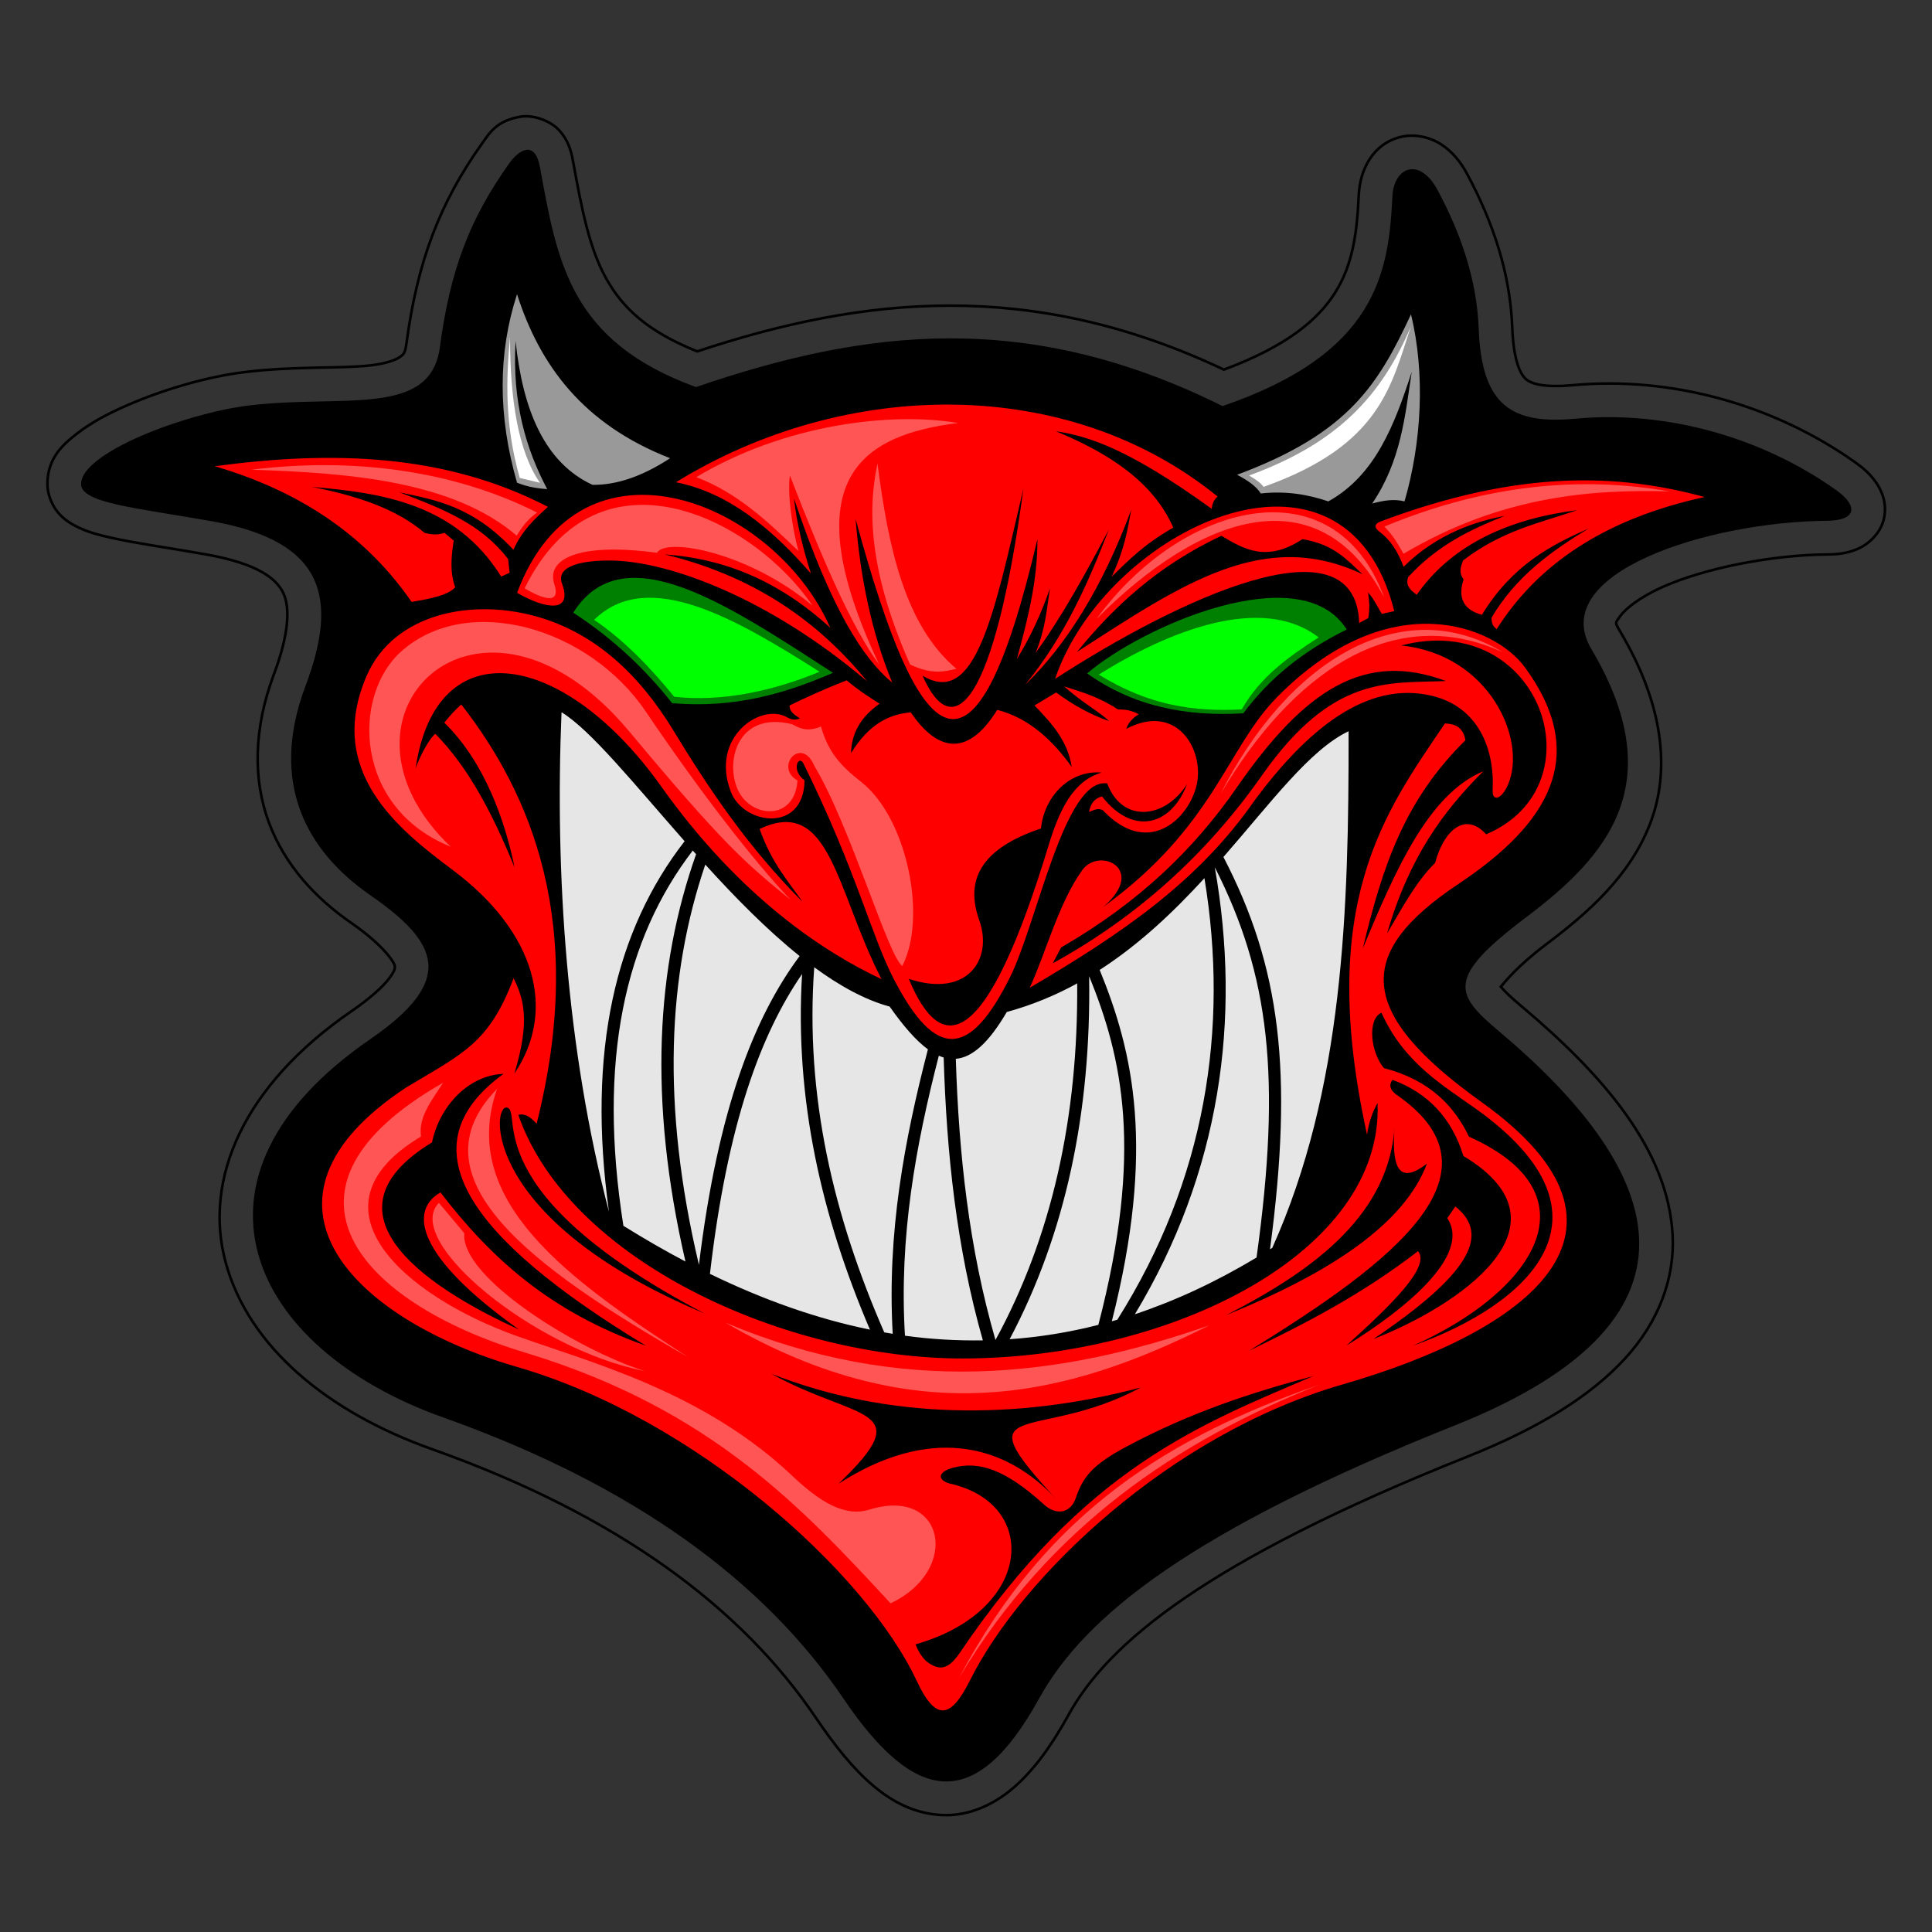
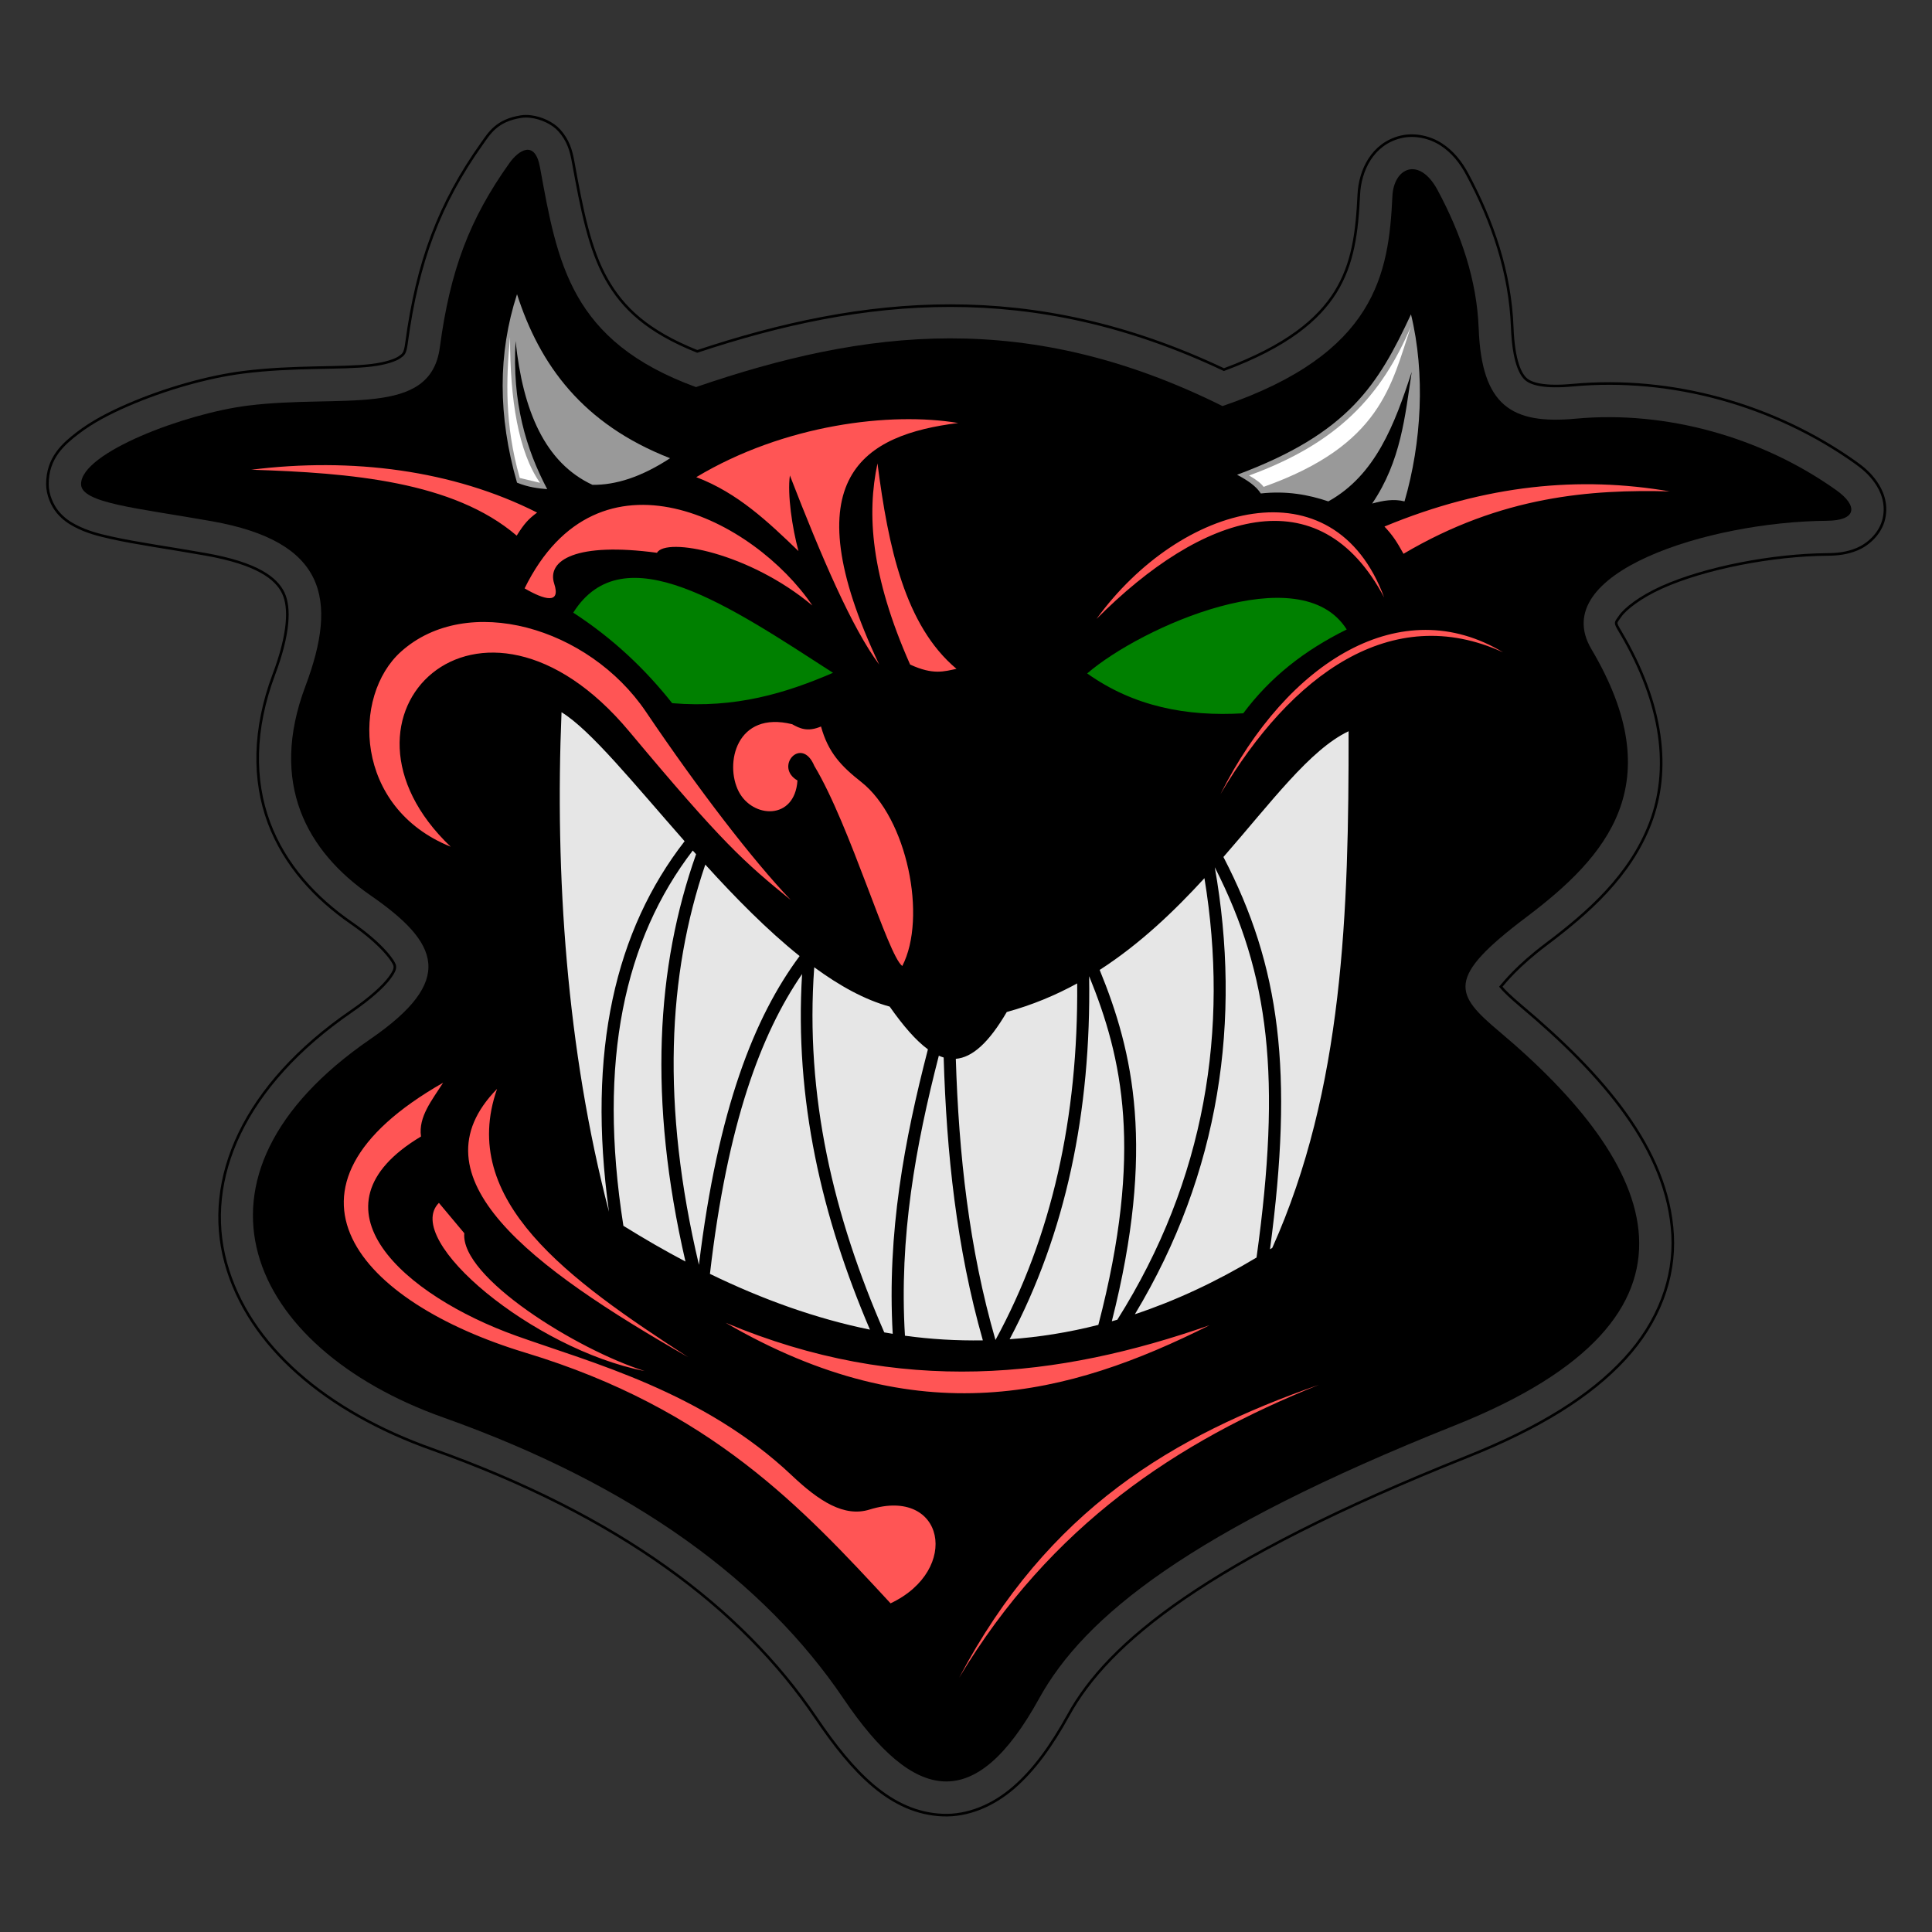
<svg xmlns="http://www.w3.org/2000/svg" xmlns:ns1="http://www.inkscape.org/namespaces/inkscape" xmlns:ns2="http://sodipodi.sourceforge.net/DTD/sodipodi-0.dtd" width="744.094" height="744.094" id="svg2" version="1.1" ns1:version="0.48.5 r10040" ns2:docname="diablo_decals.svg">
  <rect width="100%" height="100%" fill="#333333" stroke="none" />
  <defs id="defs4" />
  <ns2:namedview id="base" pagecolor="#ffffff" bordercolor="#666666" borderopacity="1.0" ns1:pageopacity="0.0" ns1:pageshadow="2" ns1:zoom="0.70738884" ns1:cx="323.73849" ns1:cy="704.93512" ns1:document-units="px" ns1:current-layer="layer1" showgrid="false" ns1:window-width="1366" ns1:window-height="705" ns1:window-x="-8" ns1:window-y="-8" ns1:window-maximized="1" showguides="true" ns1:guide-bbox="true" units="mm" />
  <g ns1:label="Layer 1" ns1:groupmode="layer" id="layer1" transform="translate(0,-308.268)">
    <g id="g3163" transform="matrix(1.069,0,0,1.07,-25.603,299.056)">
      <path id="path3153" d="m 215.188,50.562 c -1.251,-0.155 -2.471,-0.139 -3.562,0.031 -8.75,1.368 -11.364,5.958 -14,9.656 -15.375,21.572 -23.316,42.716 -27.219,71.844 -0.509,3.801 -1.091,4.101 -2.5,5.094 -1.409,0.993 -4.83,2.262 -10.188,2.906 -10.716,1.289 -27.661,0.199 -46.031,2.5 -12.905,1.616 -28.445,6.044 -41.812,11.844 -6.684,2.9 -12.736,6.066 -17.875,10 -5.139,3.934 -11.002,8.938 -10.969,18.469 0.013,3.807 1.748,7.718 3.812,10.156 2.065,2.439 4.254,3.805 6.312,4.875 4.117,2.139 8.13,3.179 12.781,4.219 9.303,2.08 20.96,3.652 34.188,6 18.594,3.301 25.365,8.662 27.875,13.875 2.51,5.213 2.095,14.789 -3.375,29.312 -7.422,19.706 -7.513,38.042 -1.781,53.375 5.732,15.333 16.803,27.209 29.656,36.094 11.6,8.018 15.571,14.235 15.688,15.531 0.058,0.648 0.161,1.536 -2,4.406 -2.161,2.87 -6.654,7.052 -13.719,11.906 -38.603,26.521 -53.455,60.28 -45.188,90.469 8.267,30.189 36.52,53.683 74.281,67.094 67.293,23.899 111.557,57.143 138.281,96.625 13.543,20.008 27.192,34.304 45.656,35.094 9.232,0.395 18.254,-3.515 25.594,-9.844 7.34,-6.329 13.653,-15.028 19.844,-26.25 14.153,-25.659 49.321,-55.316 143.719,-92.938 25.833,-10.295 44.285,-21.785 56.625,-35.156 12.34,-13.371 18.115,-29.17 17.281,-44.625 -1.668,-30.91 -25.357,-57.873 -54.594,-82.438 -3.742,-3.144 -6.237,-5.561 -7.312,-6.906 1.49,-1.718 5.932,-7.425 16.406,-15.312 15.107,-11.377 30.217,-24.61 37.469,-43.594 7.251,-18.983 4.832,-42.476 -10.781,-68.812 -2.148,-3.624 -1.844,-3.11 -0.062,-5.688 1.781,-2.578 7.12,-6.825 14.938,-10.344 15.635,-7.038 40.035,-11.691 59.594,-11.844 3.718,-0.029 7.123,-0.378 10.812,-1.906 3.69,-1.528 8.379,-5.344 9.656,-10.969 1.277,-5.625 -0.861,-10.238 -2.938,-13.188 -2.077,-2.95 -4.472,-5.016 -7.219,-6.969 C 663.231,154.33 626.173,143.952 590.562,147.25 c -10.212,0.946 -14.829,-0.457 -16.781,-2.125 -1.952,-1.668 -4.532,-6.334 -5,-18.719 -0.743,-19.69 -7.077,-38.12 -16.219,-55.125 -2.334,-4.342 -5.267,-8.011 -9.312,-10.656 -4.046,-2.645 -9.607,-3.963 -14.688,-2.719 -10.16,2.488 -14.655,12.06 -15.062,20.75 -0.632,13.48 -2.048,25.008 -8.5,35.25 -6.061,9.621 -17.234,19.252 -40.094,27.75 -69.427,-32.841 -129.977,-26.401 -189.75,-6.562 -18.042,-7.224 -26.798,-15.647 -32.625,-25.906 -6.222,-10.955 -8.967,-25.185 -12.125,-42.531 -0.694,-3.814 -1.73,-7.521 -4.938,-11.094 -2.406,-2.68 -6.527,-4.536 -10.281,-5 z" style="fill:none;stroke:#000000;stroke-width:0.935" ns1:connector-curvature="0" />
      <path ns2:nodetypes="cssssssssssssssssssssssccc" ns1:connector-curvature="0" id="path3869" d="M 274.696,147.941 C 229.477,131.437 224.799,103.415 218.5,68.818 c -1.853,-10.175 -7.826,-5.984 -10.996,-1.537 -14.438,20.256 -21.366,38.554 -25.099,66.418 -3.412,25.466 -35.452,16.691 -69.207,20.919 -22.521,2.82 -60.087,16.909 -60.048,28.249 0.024,6.877 20.108,8.564 47.103,13.356 40.894,7.259 45.651,27.737 33.728,59.391 -13.206,35.062 0.611,59.487 23.387,75.229 24.889,17.204 30.797,30.635 -0.029,51.813 -72.149,49.568 -44.297,111.092 26.281,136.158 69.065,24.528 115.811,59.235 144.254,101.256 25.505,37.681 47.414,41.683 70.447,-0.075 16.293,-29.538 54.375,-60.29 149.83,-98.333 99.052,-39.476 72.42,-94.321 16.035,-141.696 -16.141,-13.561 -19.496,-19.264 9.602,-41.177 28.998,-21.839 52.307,-47.967 23.516,-96.531 -16.297,-27.491 42.292,-45.86 84.81,-46.192 10.939,-0.086 11.295,-5.421 3.39,-11.039 -26.878,-19.105 -61.351,-28.727 -93.813,-25.72 -23.098,2.139 -33.943,-4.607 -34.994,-32.445 -0.656,-17.367 -6.288,-33.979 -14.812,-49.834 -6.562,-12.206 -15.794,-8.139 -16.278,2.195 -1.308,27.88 -5.855,56.642 -61.2,75.555 -70.236,-34.902 -128.534,-27.808 -189.709,-6.836 z" style="fill:#000000;stroke:none" />
      <path d="m 469.646,179.499 c 3.719,1.954 6.886,4.091 8.544,6.732 9.288,-1.01 17.112,0.42 24.337,2.848 16.993,-9.425 23.891,-27.684 30.033,-46.603 -2.415,15.988 -3.846,32.057 -14.24,47.38 3.884,-1.059 7.767,-1.768 11.651,-0.777 6.164,-21.166 7.535,-45.99 2.33,-67.315 -11.808,25.275 -22.379,42.772 -62.655,57.736 z m -259.423,2.848 c 4.054,1.635 7.501,2.056 10.874,2.33 -7.67,-14.501 -12.663,-31.268 -11.392,-53.334 2.61,25.146 10.616,43.869 27.703,51.781 8.334,0.096 17.558,-2.774 27.962,-9.579 -31.559,-12.313 -46.983,-33.643 -55.147,-59.03 -6.904,21.23 -6.904,43.841 0,67.833 z" style="fill:#999999;stroke:none" id="path2991" ns1:connector-curvature="0" />
      <path ns2:nodetypes="cccccccc" ns1:connector-curvature="0" d="m 415.642,251.013 c 16.831,11.957 35.891,15.56 56.234,14.347 9.729,-12.99 21.855,-22.549 37.269,-30.178 -16.624,-26.333 -74.004,-0.988 -93.504,15.831 z M 230.481,229.134 c 14.359,9.313 25.948,20.358 35.645,32.584 22.793,1.916 40.939,-3.602 57.951,-10.934 -37.362,-24.075 -75.508,-50.292 -93.597,-21.65 z" style="fill:#008000;stroke:none" id="path3784" />
-       <path ns2:nodetypes="ccscsssssssscccsssscccscccccccsccccccccccscscccscsccccscccccccccccccccccccsccsccsscccccscccccccccccccccsscccsccsscsssssccccccccccccccccccccccccsscccccccccccccccccccccccccssccccccccccccscccccccccccccc" ns1:connector-curvature="0" d="m 476.075,296.552 c -20.2,29.167 -47.574,47.878 -81.129,67.598 5.982,-13.073 10.487,-30.659 18.946,-42.374 6.101,-8.45 23.522,-0.389 7.523,13.309 40.095,-29.063 44.427,-57.118 62.67,-75.57 40.519,-40.984 78.238,-25.673 89.19,-10.791 23.507,31.944 8.76,56.332 -23.84,78.038 -37.379,24.887 -37.063,46.106 8.333,78.576 65.108,46.57 16.077,82.49 -50.115,101.595 -62.299,17.982 -115.574,69.159 -134.225,106.492 -7.17,14.352 -12.525,14.46 -19.213,0.183 -18.382,-39.239 -80.106,-94.513 -143.862,-112.937 -58.856,-17.008 -102.126,-59.751 -40.025,-100.651 20.228,-12.146 29.887,-15.878 38.659,-39.318 3.407,7.027 6.251,14.804 0.27,34.349 15.231,-22.467 7.955,-50.755 -22.196,-73.287 -19.568,-14.623 -45.842,-35.457 -31.066,-69.784 9.875,-22.94 38.971,-28.508 63.339,-20.845 18.802,5.912 34.474,19.442 47.243,40.434 12.997,21.367 26.958,42.069 46.509,61.654 -5.155,-7.459 -11.079,-13.899 -15.464,-26.219 25.549,-12.162 27.563,22.368 43.923,54.044 -19.941,-9.344 -50.579,-28.875 -79.342,-69.319 -34.716,-48.815 -81.024,-57.267 -88.513,-6.584 1.214,-3.517 4.54,-10.278 7.088,-12.398 11.941,12.011 20.824,29.118 28.572,48.117 -3.368,-16.496 -10.713,-37.91 -25.319,-52.136 2.26,-2.799 3.919,-4.602 6.102,-6.552 24.761,31.73 45.456,78.712 27.142,150.917 -2.193,-2.493 -4.386,-3.862 -6.579,-3.172 18.228,52.506 96.424,87.809 160.348,87.664 75.729,-0.171 151.415,-38.583 149.208,-91.941 -1.865,3.294 -3.17,7.062 -3.778,11.42 -18.355,-83.298 6.435,-116.131 28.063,-148.056 3.489,0.164 6.514,1.162 7.381,6.046 -21.841,21.458 -29.807,45.07 -36.973,74.921 11.833,-28.384 23.69,-55.517 43.407,-63.751 -14.221,14.135 -26.69,30.834 -34.659,58.367 5.323,-8.922 10.161,-18.328 17.322,-25.41 3.111,-11.807 10.965,-18.536 18.346,-10.258 41.387,-17.471 19.659,-81.078 -30.621,-67.971 31.992,3.274 45.358,33.997 38.575,49.955 -2.323,5.465 -5.735,6.441 -5.599,2.201 0.78,-15.238 -5.355,-30.037 -21.719,-34.008 -23.793,-5.774 -45.346,12.487 -63.924,37.454 z m -69.816,53.085 -3.028,5.72 c 30.476,-16.747 55.507,-39.334 75.374,-67.635 25.601,-36.468 45.719,-33.084 66.289,-33.986 -29.136,-10.869 -50.689,2.768 -75.374,38.36 -15.435,22.255 -35.22,41.362 -63.261,57.54 z m 116.295,43.422 c 16.656,4.336 25.43,13.861 30.64,24.691 46.813,20.921 23.036,56.077 -20.229,75.262 40.786,-14.467 77.351,-46.365 22.608,-85.376 -11.903,-8.482 -25.751,-16.443 -33.913,-34.508 -5.244,2.421 -3.829,14.393 0.892,19.931 z m 3.066,4.227 c -1.376,1.939 -0.842,3.625 1.318,5.271 40.485,27.733 0.233,59.652 -52.974,92.243 20.044,-9.705 40.145,-19.918 60.88,-35.843 4.614,5.603 -9.701,19.408 -25.828,33.998 20.747,-12.736 45.274,-32.452 36.37,-45.858 l 2.899,-4.217 c 13.091,10.344 4.476,24.797 -29.518,47.703 29.372,-11.37 74.427,-40.685 32.417,-65.888 -4.235,-13.78 -12.897,-22.765 -25.565,-27.409 z m -314.699,89.871 c -37.173,-26.383 -39.626,-42.867 -28.273,-49.339 18.03,23.506 39.404,42.982 74.008,55.16 -64.324,-38.961 -87.159,-71.81 -51.279,-97.846 -12.613,0.473 -23.04,11.524 -25.778,24.669 -44.007,26.793 3.121,54.626 31.322,67.356 z m 140.452,-126.221 c 11.674,28.232 27.829,26.165 50.333,-47.946 3.968,-13.066 8.967,-23.363 19.14,-26.293 -11.356,-1.008 -20.65,8.416 -21.846,20.106 -22.02,7.4 -27.332,18.803 -22.233,33.059 5.009,14.002 -4.264,28.117 -25.394,21.073 z m -37.962,-77.512 c 19.057,38.478 24.331,61.802 32.662,77.806 14.984,28.784 27.175,28.442 41.822,-0.99 9.727,-19.546 19.652,-71.992 34.969,-69.644 5.452,14.535 20.87,12.709 28.761,0.217 -5.395,14.509 -19.107,19.212 -30.632,4.461 -2.85,0.698 -4.184,2.774 -4.677,5.613 1.663,-0.693 3.326,-1.585 4.989,-0.624 15.777,16.695 30.15,3.978 33.567,-8.232 3.543,-12.657 -6.45,-30.935 -25.148,-21.081 0.68,-2.16 2.273,-3.863 4.485,-5.257 -2.724,-1.494 -5.139,-1.752 -7.483,-1.726 -6.993,-4.599 -13.157,-6.295 -19.412,-8.309 6.884,6.112 13.104,9.383 16.173,12.486 -6.534,-2.268 -12.871,-5.722 -19.022,-10.29 l -7.796,4.677 c 5.995,6.236 11.912,12.53 13.409,22.14 -6.44,-9.018 -15.106,-17.589 -26.84,-20.557 -11.528,18.574 -22.563,13.516 -31.161,0.911 -7.662,0.637 -14.999,4.094 -21.516,14.656 0.166,-6.831 3.227,-12.859 10.29,-17.774 -3.82,-2.416 -7.654,-4.877 -11.85,-8.419 -7.747,3.014 -14.359,6.029 -20.581,9.043 -0.045,2.335 1.934,3.455 3.742,4.677 -1.55,0.571 -2.796,0.645 -4.706,-0.443 -9.291,-5.293 -27.858,7.115 -20.16,26.918 4.638,11.932 26.326,14.82 26.516,-4.22 -5.021,-3.542 -2.144,-9.402 -0.403,-6.04 z m -35.699,197.926 c -83.079,-43.612 -65.018,-72.764 -71.109,-74.082 -5.536,-1.199 -9.54,40.22 71.109,74.082 z m 219.454,22.551 c -40.843,17.467 -82.353,33.019 -127.387,99.598 -4.513,6.672 -7.691,5.931 -11.005,3.852 -1.976,-1.24 -3.771,-3.672 -4.952,-6.878 42.384,-12.057 44.718,-50.425 12.656,-57.778 -4.43,-1.016 -5.378,-4.106 0.825,-5.778 9.349,-2.52 18.962,0.648 32.741,13.206 4.46,4.065 9.624,3.302 11.556,-2.476 2.563,-7.668 6.336,-11.964 17.884,-18.159 23.03,-12.354 45.122,-19.595 67.683,-25.587 z M 301.819,503.076 c 30.807,17.078 53.638,11.534 24.212,39.619 31.827,-20.488 59.423,-15.454 78.963,6.053 -35.299,-37.932 -7.881,-20.443 29.99,-40.72 -45.05,11.914 -91.23,11.506 -133.165,-4.952 z m 163.906,-21.1 c 37.351,-15.148 64.155,-32.714 72.346,-54.545 -11.004,8.539 -12.724,-0.096 -11.639,-13.921 -1.694,31.38 -27.584,51.592 -60.707,68.466 z M 411.946,243.289 c 38.422,-24.805 67.533,-44.684 102.914,-27.985 -5.595,-5.026 -9.949,-10.673 -21.666,-12.639 -12.854,8.45 -21.038,3.671 -29.189,-1.204 -22.871,10.724 -38.771,25.514 -52.059,41.828 z m -7.865,9.68 c 43.785,-28.362 108.246,-58.985 109.56,-20.114 l 3.288,-1.794 c 0.599,-3.926 0.349,-5.814 -0.099,-9.204 2.259,2.458 3.59,5.581 4.978,7.716 l 4.475,-0.996 c -17.821,-71.067 -104.143,-29.072 -122.202,24.392 z M 210.247,221.99 c 10.477,6.039 20.084,7.246 16.195,-3.275 -2.468,-6.677 8.027,-8.507 18.02,-8.339 20.461,0.346 56.341,13.295 91.885,43.457 -20.421,-25.106 -45.275,-38.985 -72.967,-45.672 20.112,1.412 40.056,8.512 59.683,26.384 C 303.253,189.344 233.343,160.301 210.247,221.99 z m 146.071,29.8 c 11.152,25.434 26.004,9.682 36.348,-67.33 -10.491,44.857 -17.141,79.067 -36.348,67.33 z m -88.83,-69.594 c 18.634,3.674 34.27,16.341 48.626,32.847 -2.813,-8.759 -5.044,-17.712 -6.119,-27.05 13.461,39.968 24.853,57.591 35.423,66.338 -7.478,-18.105 -11.528,-37.925 -13.203,-58.931 23.183,85.499 42.891,103.309 65.495,7.302 0.101,14.751 -3.515,28.971 -7.407,43.152 4.941,-7.995 8.838,-16.513 11.915,-25.44 -1.146,7.344 -1.531,14.377 -5.162,23.186 9.538,-13.072 18.019,-28.529 26.416,-44.44 -7.473,19.289 -15.818,38.359 -30.166,55.929 14.928,-14.429 27.934,-35.23 38.217,-63.013 -1.361,7.217 -2.361,14.133 -7.085,24.152 5.916,-5.738 11.264,-11.413 22.22,-17.712 -7.195,-16.394 -23.051,-26.725 -42.309,-34.675 11.855,1.755 26.342,6.404 56.156,27.912 0.181,-1.733 0.743,-3.275 2.131,-4.404 -53.905,-43.819 -134.167,-42.704 -195.15,-5.152 z m 253.726,14.167 c -1.711,0.643 -2.497,1.921 -0.412,3.498 4.306,3.255 6.71,7.231 8.849,12.758 12.074,-12.015 26.401,-16.445 36.423,-18.315 -11.982,4.81 -23.875,10.195 -34.777,22.019 -1.115,3.198 0.988,4.788 3.087,6.379 12.913,-18.574 34.267,-27.531 57.825,-30.456 -13.601,4.622 -27.04,7.302 -41.156,18.109 -0.698,2.11 -1.737,4.152 0.206,6.791 -2.208,6.729 0.013,10.968 6.585,12.758 11.094,-17.982 24.691,-24.951 38.481,-31.073 -13.549,8.184 -26.318,17.406 -34.983,32.102 -0.034,1.589 0.254,3.071 1.852,4.116 14.708,-23.211 38.802,-39.684 74.904,-47.535 -30.809,-8.374 -66.463,-10.105 -116.884,8.849 z m -348.969,28.891 c 11.163,-1.747 13.991,-3.495 15.725,-5.242 -1.955,-5.236 -1.486,-10.871 -0.552,-16.829 l -3.311,-2.759 c -2,0.575 -3.735,0.863 -7.173,-1e-5 -10.512,-8.953 -24.926,-13.447 -40.555,-16.553 25.169,2.13 51.763,6.01 68.143,32.278 l 3.035,-1.379 -0.552,-4.966 c -9.618,-12.424 -22.634,-17.72 -39.175,-24.002 13.246,2.791 26.431,5.031 41.107,20.691 3.164,-7.098 7.821,-11.212 12.415,-15.449 -37.047,-19.232 -77.838,-20.277 -120.009,-14.622 32.965,9.668 55.581,26.665 70.902,48.831 z" style="fill:#ff0000;fill-rule:evenodd;stroke:none" id="path3798" />
      <path id="path2996" d="m 226.258,264.975 c -2.413,58.142 1.836,121.528 17.095,179.8 -8.049,-57.917 2.401,-101.419 27.249,-133.371 -18.197,-20.641 -33.873,-40.056 -44.343,-46.429 z m 283.564,6.838 c -13.891,6.589 -27.72,25.379 -45.095,45.266 20.493,39.41 25.305,77.246 16.787,141.201 0.273,-0.172 0.547,-0.339 0.821,-0.513 25.623,-57.036 27.585,-121.201 27.488,-185.954 z m -236.28,42.941 c -24.462,31.872 -34.374,75.516 -24.992,135.081 7.442,4.622 14.874,8.924 22.36,12.855 -13.495,-58.362 -10.504,-106.151 3.829,-146.602 -0.399,-0.446 -0.8,-0.888 -1.197,-1.333 z m 4.513,5.06 c -13.507,39.613 -15.94,86.509 -2.291,144.072 6.83,-56.21 19.997,-89.287 36.275,-111.148 -11.713,-9.376 -23.216,-21.063 -33.984,-32.924 z m 183.561,0.957 c 9.666,54.655 2.016,109.798 -28.787,160.893 14.482,-4.816 29.09,-11.568 43.83,-20.411 8.994,-64.768 4.688,-101.735 -15.043,-140.483 z m -3.727,3.932 c -10.906,11.885 -23.212,23.667 -37.745,33.027 12.107,29.516 20.145,64.307 4.376,126.465 0.678,-0.192 1.373,-0.381 2.051,-0.581 l -0.034,-0.034 c 31.779,-50.376 40.265,-104.667 31.351,-158.876 z m -140.585,32.069 c -3.376,46.371 6.994,89.694 25.231,131.423 1.015,0.18 2.027,0.349 3.043,0.513 -2.061,-36.308 4.201,-69.679 12.684,-102.396 -4.353,-3.179 -8.883,-8.437 -13.778,-15.385 -9.005,-2.448 -18.134,-7.527 -27.18,-14.154 z m -4.376,2.427 c -14.786,21.482 -26.904,53.644 -33.198,107.935 19.048,9.247 38.255,16.117 57.643,20.069 -17.338,-40.525 -27.212,-82.866 -24.445,-128.004 z m 103.456,0.855 c -0.013,0.008 -0.021,0.026 -0.034,0.034 0.749,48.87 -8.501,92.582 -28.65,130.568 10.592,-0.74 21.247,-2.435 31.967,-5.163 16.292,-62.488 8.64,-96.178 -3.282,-125.439 z m -4.342,2.53 c -7.811,4.277 -16.246,7.792 -25.368,10.291 -6.505,11.113 -12.433,16.355 -18.36,16.855 1.067,34.341 4.745,68.21 14.291,101.199 20.274,-37.152 29.844,-80.066 29.437,-128.345 z m -49.848,26.018 c -8.351,32.426 -14.366,65.198 -12.205,100.789 9.309,1.279 18.668,1.822 28.069,1.675 -9.507,-33.319 -13.082,-67.426 -14.12,-101.815 -0.584,-0.173 -1.156,-0.392 -1.744,-0.65 z" style="fill:#e6e6e6;stroke:none" ns1:connector-curvature="0" />
      <path d="m 309.348,269.287 c -20.111,-4.964 -24.437,14.229 -19.237,24.257 5.003,9.649 20.183,10.447 21.153,-4.005 -8.496,-4.893 1.485,-16.26 6.079,-5.243 13.001,21.611 26.501,68.307 31.689,72.021 9.013,-17.47 1.745,-53.246 -14.779,-66.231 -7.26,-5.706 -11.922,-10.617 -14.505,-19.979 -4.866,2.058 -7.68,0.698 -10.4,-0.821 z m 154.309,25.184 c 25.413,-42.993 61.679,-69.449 101.805,-51.066 -36.469,-21.973 -77.552,2.894 -101.805,51.066 z m 65.954,-86.528 c 35.383,-20.922 67.728,-23.197 95.893,-22.464 -32.152,-5.51 -65.996,-2.576 -102.763,12.658 2.95,3.155 4.247,5.103 6.87,9.806 z m -110.621,23.467 c 38.017,-38.165 80.24,-52.013 103.651,-7.735 -18.142,-48.99 -73.36,-33.944 -103.651,7.735 z M 274.806,180.358 c 14.947,5.661 25.903,16.111 36.819,26.609 -2.278,-8.462 -4.028,-20.372 -3.094,-27.228 11.402,29.451 22.415,55.012 32.178,68.069 -32.071,-67.72 -5.244,-82.732 28.465,-86.943 -24.294,-4.082 -62.651,0.475 -94.369,19.493 z m -61.853,40.036 c 7.239,4.205 13.093,5.748 10.677,-1.661 -2.801,-8.59 8.102,-15.03 37.012,-11.151 3.274,-5.694 33.145,-0.12 55.993,18.981 -20.908,-30.875 -77.06,-60.187 -103.682,-6.169 z m -98.462,-42.707 c 35.728,1.113 72.812,4.202 95.615,23.726 2.742,-4.389 4.297,-6.05 7.355,-8.304 -30.316,-15.319 -66.804,-19.945 -102.97,-15.422 z m 71.831,135.693 c -49.401,-47.027 10.466,-105.895 64.358,-41.462 33.537,40.097 41.342,46.984 58.17,60.645 -13.686,-14.338 -33.176,-39.655 -52.162,-67.729 -20.695,-30.601 -64.435,-43.012 -88.259,-21.67 -17.771,15.919 -16.977,56.184 17.892,70.215 z M 369.521,612.488 C 401.639,551.787 446.711,525.351 499.201,507.037 448.189,527.394 402.409,557.695 369.521,612.488 z M 285.387,484.735 c 69.563,40.383 123.572,26.325 174.33,0.891 -54.353,18.988 -111.115,25.613 -174.33,-0.891 z m -82.344,-84.193 c -31.114,31.703 11.938,64.063 68.792,96.545 -42.995,-27.843 -82.944,-56.345 -68.792,-96.545 z m -19.444,-2.21 c -3.971,6.232 -8.995,12.288 -7.967,19.353 -42.697,25.503 -5.755,57.395 34.252,71.72 26.879,9.625 67.382,20.074 99.419,50.345 9.734,9.197 18.782,15.059 27.934,12.221 26.931,-8.351 33.077,21.694 7.566,33.754 -31.786,-34.321 -64.815,-70.034 -131.524,-90.205 -60.331,-18.242 -96.282,-59.252 -29.68,-97.188 z m -1.519,43.249 9.153,10.924 c -1.463,15.865 40.518,41.871 64.954,49.601 -39.835,-7.775 -87.463,-47.061 -74.106,-60.525 z M 351.848,247.809 c 8.369,3.875 12.318,2.447 16.708,1.547 -18.572,-15.566 -24.563,-43.713 -28.465,-73.948 -3.86,18.123 -2.46,40.31 11.757,72.401 z" style="fill:#ff5555;stroke:none" id="path3852" ns1:connector-curvature="0" ns2:nodetypes="cscccscccccccccccccccccccsccccccccscssccccccccccccssscsccccccccc" />
      <path d="m 479.215,183.849 c 42.412,-15.04 45.957,-36.695 53.077,-57.743 -10.667,25.034 -26.325,41.999 -58.326,53.66 2.945,1.677 4.401,2.96 5.249,4.083 z m -268.008,-3.208 7.291,1.75 c -7.749,-11.076 -10.811,-29.764 -10.79,-52.493 -1.442,15.466 -1.968,31.44 3.5,50.744 z" style="fill:#ffffff;stroke:none" id="path3860" ns1:connector-curvature="0" />
-       <path ns2:nodetypes="cccccccc" ns1:connector-curvature="0" d="m 419.829,251.424 c 18.117,11.215 34.428,13.414 51.493,12.535 6.735,-11.737 16.531,-18.709 27.704,-25.919 -20.209,-15.663 -53.811,-2.499 -79.198,13.384 z M 237.999,231.726 c 11.192,7.48 21.216,18.317 28.851,27.68 17.339,1.963 36.12,-2.23 52.365,-9.014 -29.592,-18.693 -61.756,-37.835 -81.216,-18.666 z" style="fill:#00ff00;stroke:none" id="path3866" />
    </g>
  </g>
</svg>